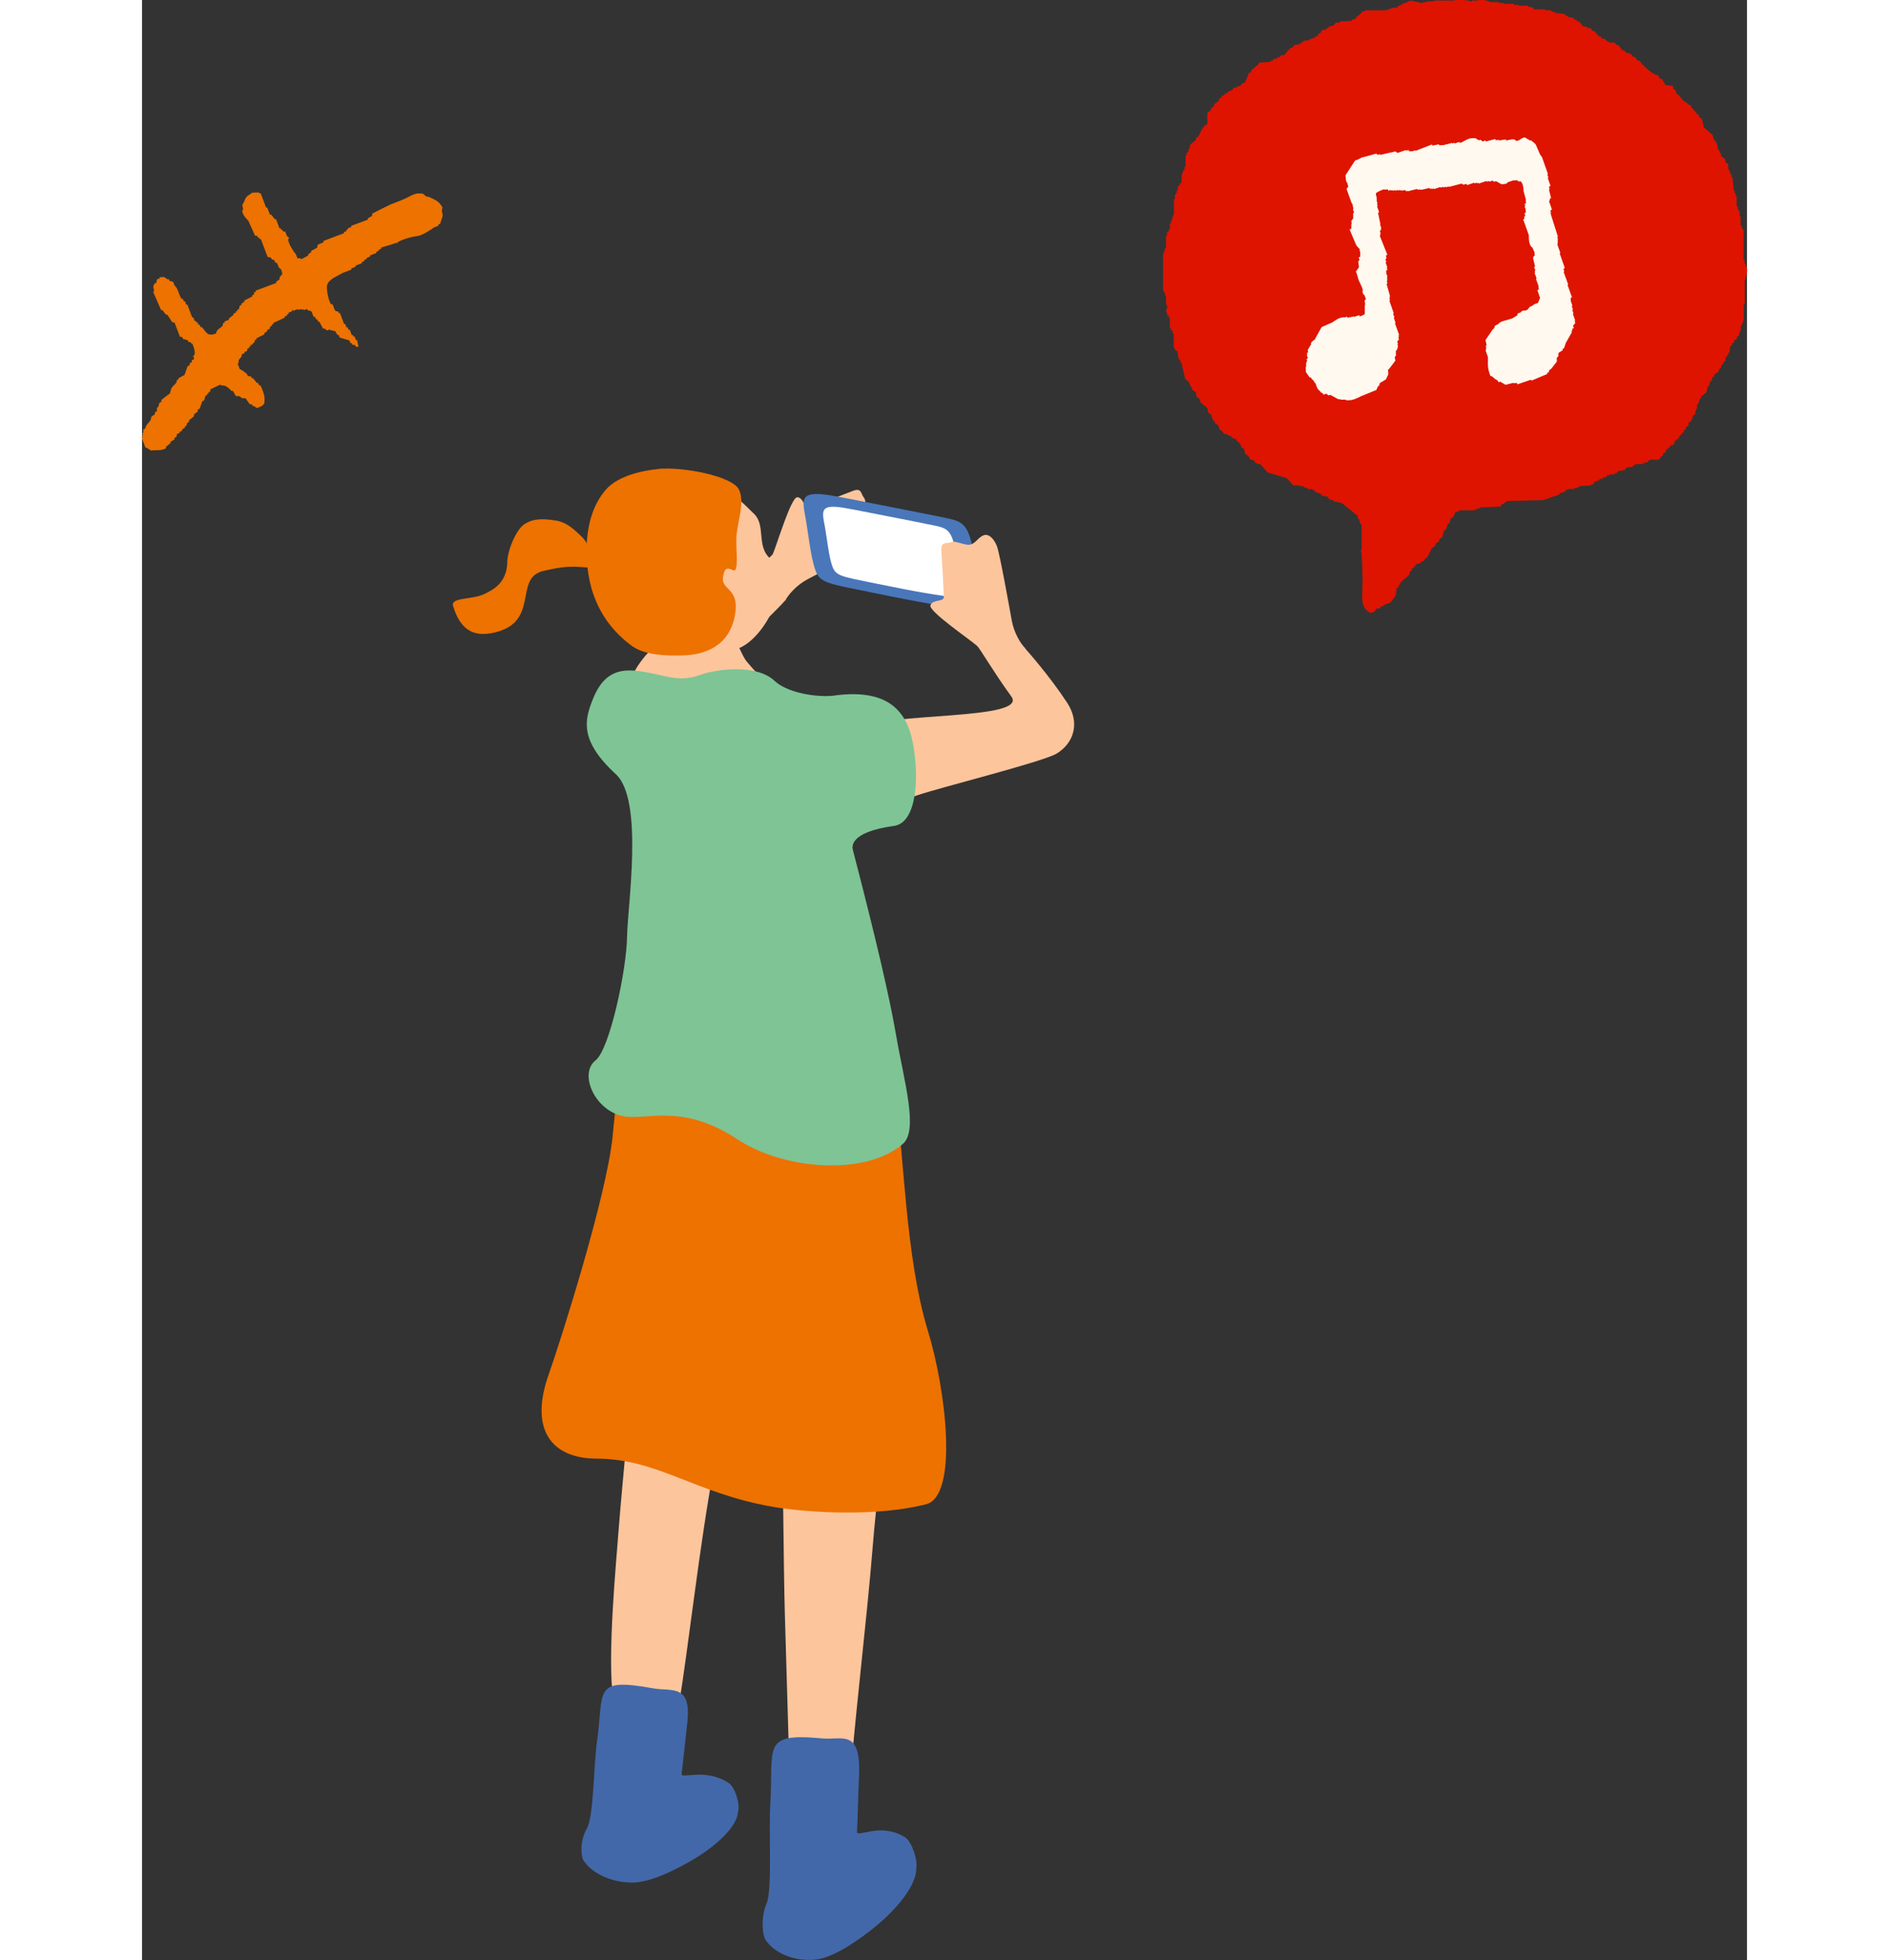
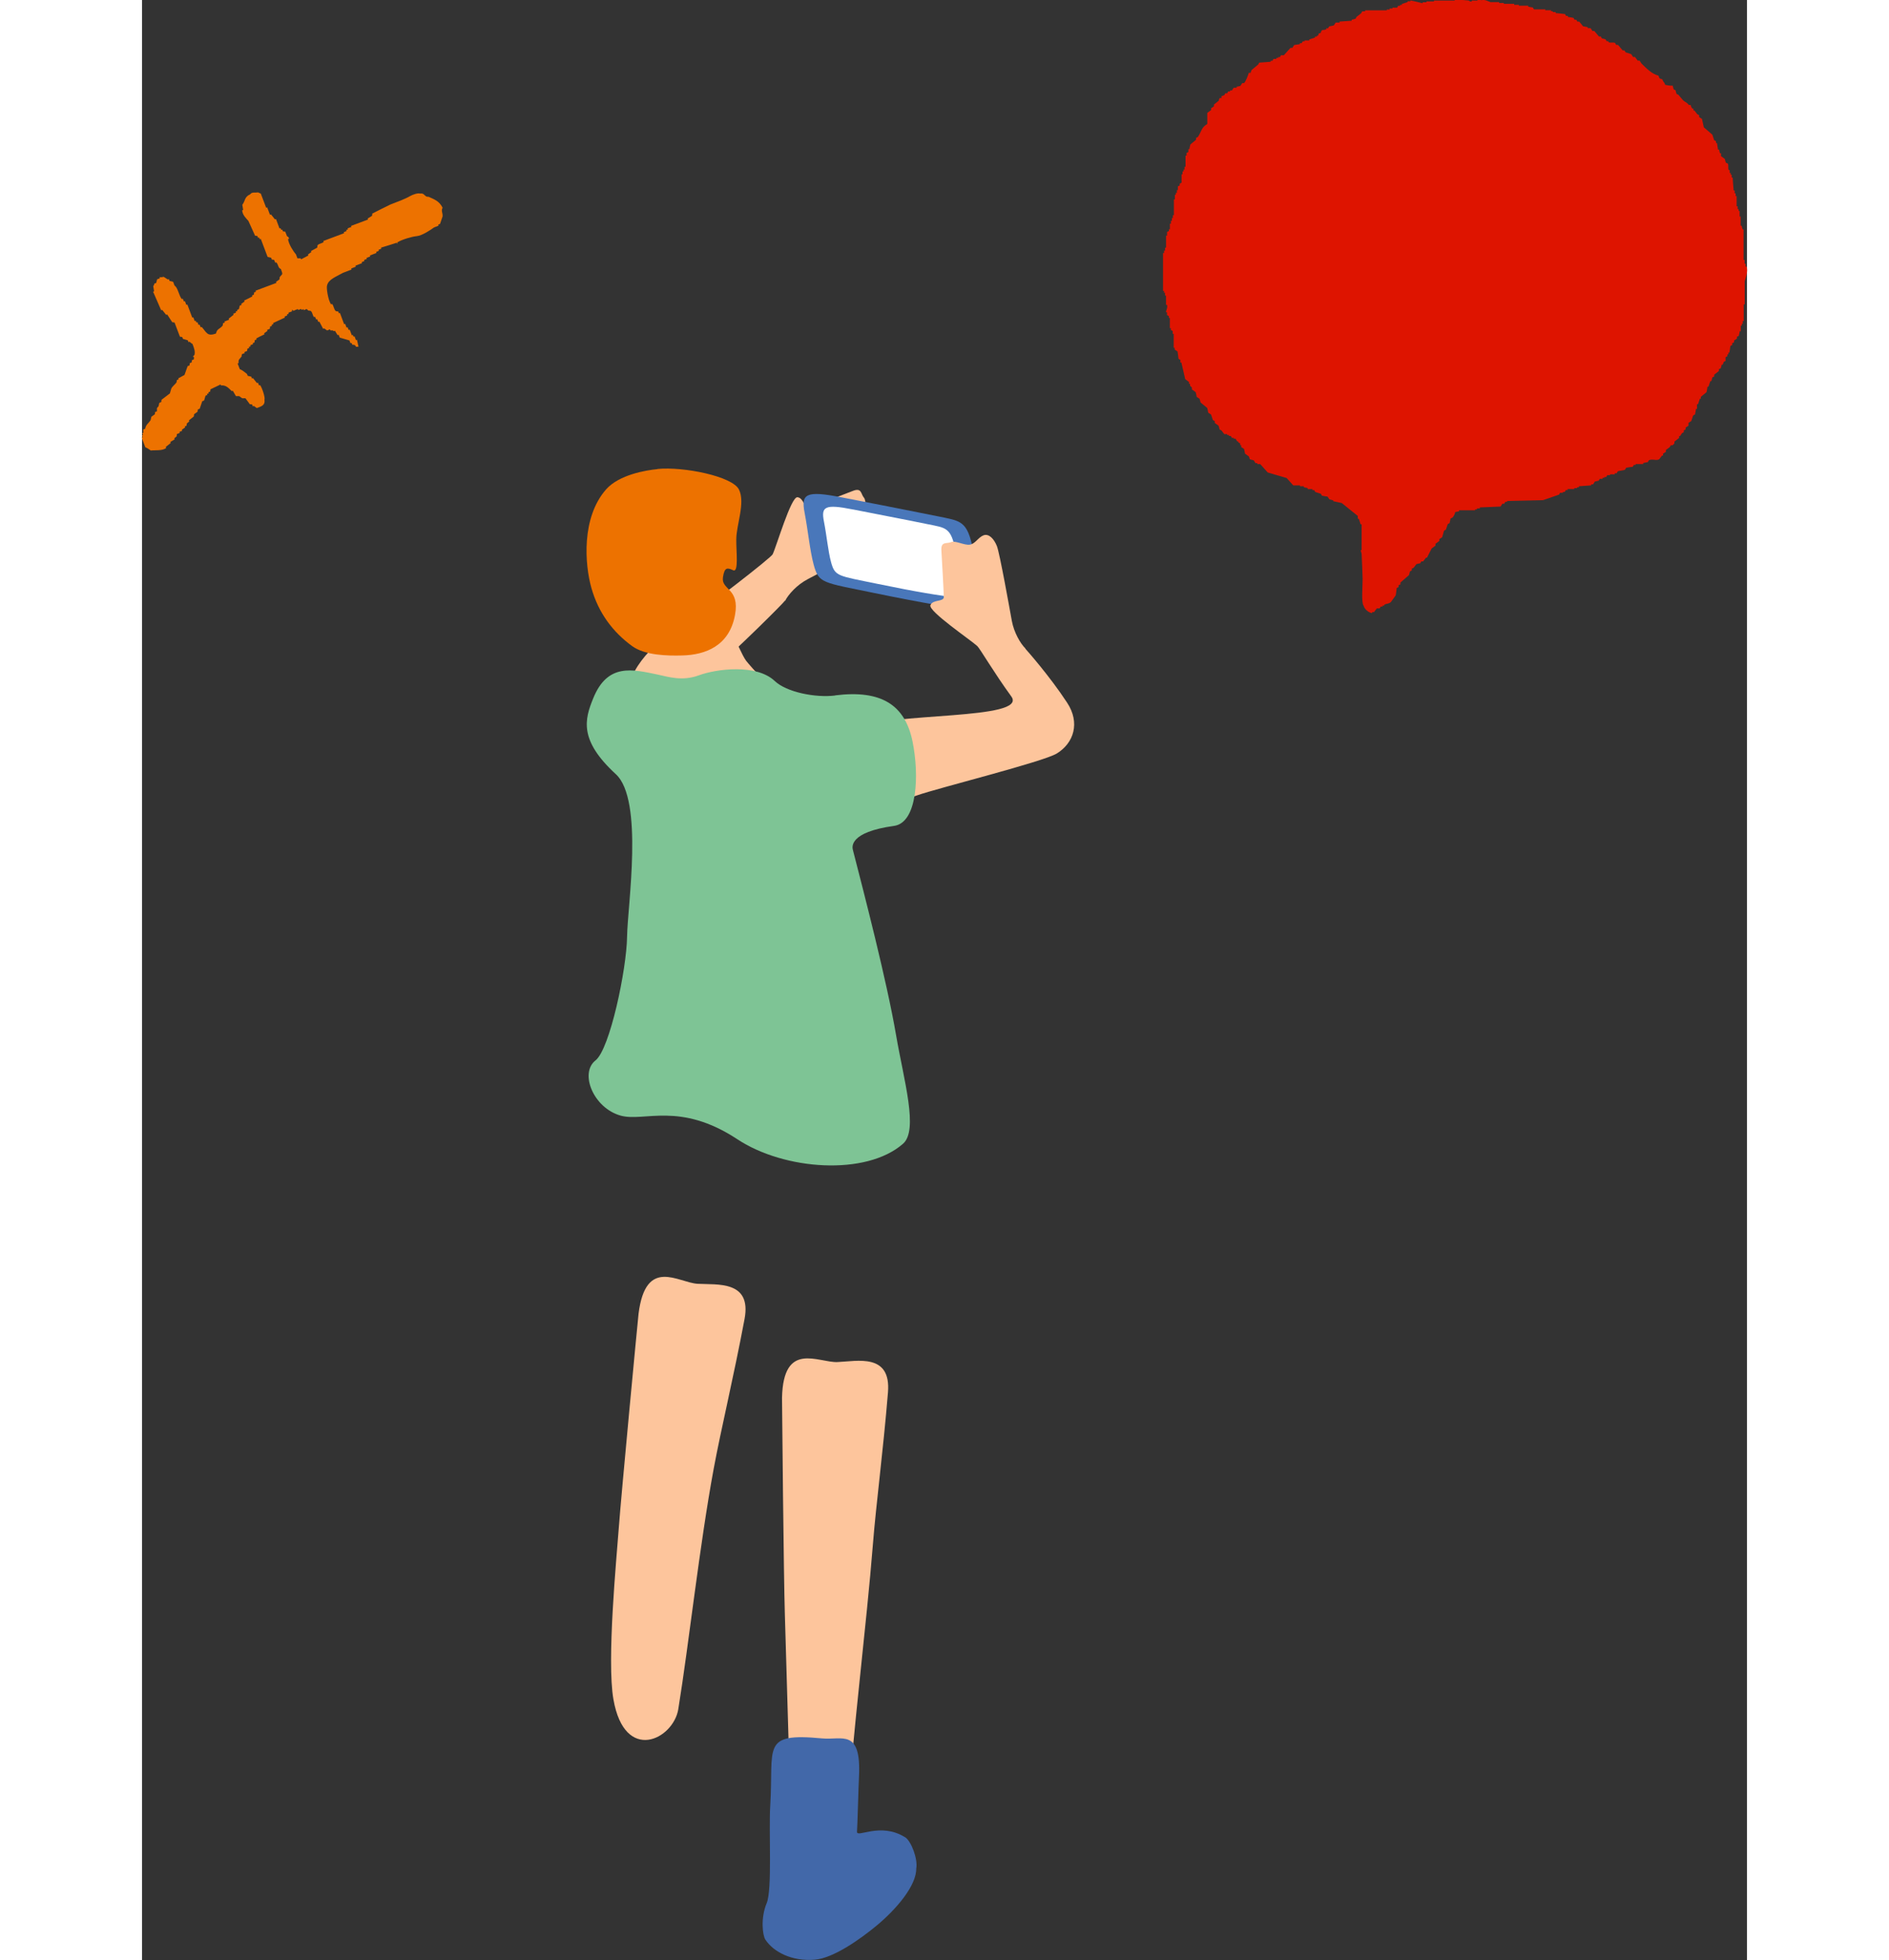
<svg xmlns="http://www.w3.org/2000/svg" id="_レイヤー_1" data-name="レイヤー_1" width="133" height="138" version="1.1" viewBox="0 0 113 138">
  <rect x="0" y="0" width="113" height="138" fill="#333333" stroke="none" />
  <defs>
    <style>
      .st0 {
        fill: #4268a9;
      }

      .st1 {
        fill: #de1400;
      }

      .st2 {
        fill: #7ec495;
      }

      .st3 {
        fill: #4977ba;
      }

      .st4 {
        fill: #fff;
      }

      .st5 {
        fill: #fff9ef;
      }

      .st6 {
        fill: #ed7200;
      }

      .st7 {
        fill: #fdc59c;
      }
      #anim1 {
        animation: anim1 1.3s linear infinite;
      }
      @keyframes anim1 {
        1% {opacity: 1}
        3% {opacity: 0}
        7% {opacity: 0}
        8% {opacity: 1}
        11%{opacity: 1}
        14%{opacity: 0}
        18%{opacity: 0}
        70%{opacity: 1}
      }
      #anim2 {
        animation: anim2 1.3s linear infinite;
        transform-origin: 80% 30%;
        }
      @keyframes anim2 {
        0% {transform: rotate(0deg);}
        50% {transform: rotate(10deg);}
      }
    </style>
  </defs>
  <g>
    <path class="st7" d="M45.28,42.3c.23-.45.83-1.12,1.57-1.51s4.27-2.26,4.69-2.6c.42-.34.69-.81.44-1.13-.25-.32-.76-.37-.93-.73s-.02-1.06-.23-1.3-.14-.71-.76-.47c-.61.24-2.75,1.06-3.09,1.17s-.38-.69-.83-.72c-.45-.03-1.47,3.46-1.74,4.02-.11.23-4.34,3.55-7,5.37-1.74,1.19-4.05,3.77-2.59,5.01,1.06.9,3.72-.77,5-1.88,2.23-1.94,5.39-5.11,5.45-5.23Z" />
    <path class="st3" d="M49.27,35.02c1.53.3,4.78.93,6.75,1.33,1.62.34,2.09.27,2.5,2.41.4,2.09,1,4.31.15,4.22-1.58-.17-3.59-.5-7.18-1.24-3.6-.74-3.84-.66-4.2-1.98-.27-1-.39-2.35-.64-3.66-.25-1.31.05-1.59,2.61-1.08Z" />
    <path class="st4" d="M50.06,35.87c1.19.24,3.73.72,5.27,1.04,1.27.26,1.63.21,1.95,1.88.31,1.63.78,3.36.12,3.29-1.23-.14-2.8-.39-5.61-.97s-3-.51-3.28-1.54c-.21-.78-.3-1.84-.5-2.86-.2-1.03.04-1.24,2.04-.84Z" />
    <path class="st7" d="M37.76,120.32c.74-4.56,1.49-11.51,2.49-16.91.51-2.76,1.4-6.43,2.17-10.53.52-2.74-1.92-2.41-3.31-2.49-1.35-.08-3.64-1.92-4.15,2.1-.05.42-1.22,12.73-1.4,15.18-.15,2.05-.85,9.26-.37,11.98.79,4.53,4.22,2.83,4.57.68Z" />
    <path class="st7" d="M49.72,127.24c.26-4.61,1.31-13.04,1.74-18.51.22-2.8.72-6.54,1.06-10.69.23-2.78-2.16-2.2-3.55-2.14-1.35.06-3.82-1.53-3.91,2.52,0,.42.12,12.79.2,15.24.17,5.47.35,12.25.48,16.46.09,3.03,3.78.6,3.97-2.88Z" />
-     <path class="st6" d="M36.35,72.52c4.97.84,10.74-1.35,12.55-1.36,1.83,0,3.36.72,4.11,5.66.63,4.15.71,11.61,2.32,16.88,1.3,4.24,2.14,11.62-.12,12.21-3.35.87-8.14.63-10.75.19-5.52-.94-8.08-3.38-12.46-3.4-3.18-.01-4.75-2.05-3.36-5.95.75-2.11,4.06-12.46,4.49-16.72.64-6.26.55-7.91,3.21-7.5Z" />
    <path class="st7" d="M62.2,45.66c-.36-.35-.81-1.13-.96-1.95-.15-.82-.85-4.75-1.05-5.26-.2-.5-.56-.9-.94-.76-.38.14-.58.61-.98.66-.39.05-1.01-.31-1.31-.18-.29.13-.72-.08-.68.58.04.66.17,2.94.17,3.29,0,.35-.78.15-.94.57-.17.42,2.85,2.46,3.3,2.88.19.18,1.2,1.91,2.39,3.54,1.25,1.7-8.73,1.09-10.94,2.27-2.27,1.21-.7,3.61-.51,4.59.34,1.76,2.08,1.06,4.82.11,1.55-.54,8.88-2.36,9.84-2.95,1.19-.73,1.66-2.16.72-3.58-1.23-1.88-2.85-3.7-2.94-3.8Z" />
    <path class="st7" d="M39.21,45.02c.16-.03,2.23-.28,2.42-.33.14.31.63,1.47.9,1.83s2.13,2.39,2.36,2.56c-1.88,2.37-5.09,2.72-6.94,1.26.37-.28,1.2-2.69,1.22-3.52.02-.61.09-1.58.05-1.8Z" />
    <path class="st2" d="M48.8,48.97c-1.38.17-3.42-.23-4.25-1.02-1.3-1.23-4.13-.85-5.35-.4-1.18.43-2.12.11-2.92-.06-1.74-.36-3.5-.82-4.51,1.67-.61,1.49-1.02,2.95,1.59,5.35,1.98,1.82.82,9.27.79,11.44-.03,2.29-1.21,7.92-2.22,8.71-1.15.9-.14,3.36,1.77,3.89,1.65.46,4.16-1.01,8.21,1.66,3.31,2.19,9.07,2.6,11.67.32,1.1-.96.06-4.45-.49-7.65-.65-3.8-2.24-9.93-3.04-13.04-.05-.19-.29-1.25,2.9-1.69,1.65-.23,1.78-3.59,1.3-5.94-.52-2.56-2.18-3.66-5.45-3.25Z" />
    <g>
-       <path class="st7" d="M35.78,42.76c-1.62-2.7-2.46-6.52.92-8.28,3.39-1.76,5.58.95,6.36,1.67.96.89.05,2.45,1.39,3.36.41,2.26.17,2.71,0,3.25-.25.78-1.1,2.17-2.19,2.77-.87.48-2.38.27-3.27-.06-.84-.3-1.45-.7-1.98-1.12-.23.01-.48.08-.94-.18-.21-.12-.67-.63-.72-.93-.07-.38.3-.54.44-.5Z" />
      <path class="st6" d="M36.29,33.03c-.82.08-2.69.39-3.61,1.42-1.76,1.99-1.51,5.3-1.04,6.95.49,1.74,1.5,3.1,2.88,4.1.89.64,2.45.68,3.51.65,1.64-.04,3.32-.67,3.72-2.85.35-1.91-.98-1.74-.85-2.65.11-.74.32-.68.72-.5.4.19.21-1.33.22-2.16,0-1.05.65-2.57.19-3.52-.46-.94-3.92-1.63-5.74-1.45Z" />
    </g>
-     <path class="st6" d="M32.31,39.98c-.36-.57-.88-1.74-1.37-2.21-.49-.47-1.02-.98-1.75-1.11-1.14-.19-1.72-.11-2.29.26-.51.33-1.22,1.82-1.19,2.84-.12,1.34-1.01,1.77-1.62,2.07-.86.41-2.38.21-2.19.84.56,1.86,1.61,2.11,2.7,1.91,3.53-.66,1.49-3.87,3.65-4.38,2.15-.51,2.34-.21,4.05-.22Z" />
    <path class="st0" d="M53.71,129.35c-1.74-1.08-3.42.1-3.37-.39.03-.32.11-3.39.14-3.89.16-3.39-1.2-2.54-2.58-2.67-4.35-.41-3.41.56-3.67,4.76-.11,1.78.15,5.88-.25,6.84-.44,1.05-.29,2.27-.09,2.57.57.86,1.85,1.54,3.47,1.41,1.31-.1,3.2-1.44,4.36-2.4,1.41-1.17,2.81-2.83,2.79-4.02.13-.64-.35-1.94-.79-2.21Z" />
-     <path class="st0" d="M41.32,125.55c-1.66-1.12-3.41-.24-3.33-.67.05-.28.33-2.97.38-3.41.38-2.97-1.03-2.35-2.4-2.6-4.3-.77-3.42.16-3.95,3.85-.22,1.56-.22,5.19-.69,6-.51.88-.44,1.97-.25,2.26.51.81,1.74,1.53,3.36,1.57,1.31.04,3.28-.96,4.49-1.7,1.48-.89,2.98-2.23,3.03-3.28.17-.55-.22-1.74-.64-2.03Z" />
  </g>
  <path id="anim1" class="st6" d="M3.66,25.15c0,.05-.01.11-.02.16l-.13.05c0,.05-.01.11-.02.16l-.13.05c0,.05-.01.11-.02.16l-.13.05c-.07.21-.15.41-.22.62-.15.08-.29.16-.44.24l.03.07-.13.05c0,.05-.01.11-.02.16-.12.17-.28.26-.37.44-.03.11-.07.23-.1.34-.2.15-.39.3-.59.45,0,.05-.01.11-.02.16l-.13.05c-.02.08-.04.17-.06.25-.04.04-.07.08-.11.12,0,.08,0,.15,0,.23l-.13.05c0,.05-.01.11-.02.16-.08.06-.16.11-.24.17-.02.08-.04.17-.06.25-.17.25-.32.29-.38.6l-.13.05c0,.08,0,.15,0,.23l-.07.03.05.13-.07.03.05.13-.07.03.25.67c.11.04.3.16.39.23.25-.04.82.04,1.08-.18l-.03-.07c.12-.09.23-.19.35-.28l-.03-.07c.1-.06.21-.13.31-.19l-.03-.07c.06-.05.12-.09.17-.14,0-.05.01-.11.02-.16l.2-.08-.03-.07.2-.08-.03-.07c.08-.06.16-.11.24-.17l-.03-.07.13-.05c0-.05.01-.11.02-.16.06-.05.12-.09.17-.14l-.03-.07c.12-.09.23-.19.35-.28,0-.05.01-.11.02-.16.08-.06.16-.11.24-.17,0-.05.01-.11.02-.16l.13-.05c.06-.18.12-.35.18-.53l.13-.05c.03-.11.07-.23.1-.34l.13-.05-.03-.07.13-.05-.03-.07.13-.05c0-.05.01-.11.02-.16.24-.11.47-.23.71-.34l.03.07c.35-.04.53.18.76.4l.07-.03c.07.13.15.25.22.38.08,0,.15,0,.23,0,.07.05.14.1.21.15.08,0,.15,0,.23,0,.1.14.21.28.31.42.05,0,.11.01.16.02l.05.13.07-.03c.07.05.14.1.21.15.41-.14.59-.24.54-.59.06-.15-.16-.83-.31-1.03l-.07.03-.08-.2-.07.03-.28-.35-.07.03-.05-.13c-.08-.02-.17-.04-.25-.06l-.05-.13c-.12-.1-.36-.29-.51-.34l-.15-.4.07-.03c-.03-.28.07-.26.21-.46,0-.05.01-.11.02-.16l.2-.08-.03-.07.2-.08c0-.05.01-.11.02-.16l.13-.05-.03-.07.13-.05-.03-.07.2-.08-.03-.07.13-.05c0-.05.01-.11.02-.16l.13-.05-.03-.07c.19-.1.38-.2.58-.29l-.03-.07c.08-.06.16-.11.24-.17l-.03-.07.2-.08c0-.05.01-.11.02-.16l.13-.05-.03-.07.13-.05-.03-.07c.28-.13.56-.26.84-.39l-.03-.07.2-.08-.03-.07.13-.05-.03-.07.27-.1-.03-.07.07-.03.03.07.33-.13.03.07.2-.08.03.07.13-.05.03.07.2-.08s.08.07.12.11c.05,0,.11.01.16.02.14.1.12.3.24.44l.07-.03.08.2.07-.03.08.2.07-.03c.09.17.18.34.27.51l.07-.03c.07.05.14.1.21.15l.2-.08.03.07c.25.04.02-.07.25.06l.07-.03c.06.1.13.21.19.31l.07-.03.08.2c.23.07.46.13.68.2l.08.2.07-.03.05.13c.05,0,.11.01.16.02.19.13-.03.14.28.12-.04-.16-.07-.33-.11-.49l-.07.03-.1-.27-.07.03-.05-.13-.07.03-.15-.4-.07.03-.08-.2-.07.03-.1-.27-.07.03-.3-.8-.07.03-.05-.13c-.05,0-.11-.01-.16-.02-.15-.12-.13-.33-.27-.51l-.07.03c-.21-.28-.35-1.19-.28-1.34.1-.43.67-.62,1.12-.88l.6-.23-.03-.07.33-.13-.03-.07.47-.18-.03-.07.2-.08-.03-.07.2-.08-.03-.07.27-.1-.03-.07.47-.18-.03-.07.2-.08-.03-.07.2-.08-.03-.07c.36-.11.73-.22,1.09-.34.1-.02,0,.09.09.04l-.03-.07c.36-.22,1.05-.41,1.36-.44.38-.03,1.01-.45,1.22-.61l.33-.13-.03-.07.13-.05c.06-.18.12-.35.18-.53.02-.26-.12-.38,0-.61-.23-.48-.61-.6-.98-.77-.05,0-.11-.01-.16-.02-.2-.13-.18-.24-.46-.21-.14-.05-.5.07-.69.18-.34.2-.91.41-1.38.59-.43.21-.86.42-1.28.64,0,.05-.01.11-.02.16-.1.06-.21.13-.31.19l.03.07-1.2.45.03.07-.27.1.03.07-.13.05.03.07-.2.08.03.07-1.47.55.03.07c-.17.13-.33.1-.44.24,0,.05-.01.11-.02.16-.15.08-.29.16-.44.24l.03.07c-.08.06-.16.11-.24.17l.03.07c-.17.09-.34.18-.51.27l-.03-.07c-.08,0-.15,0-.23,0l-.1-.27c-.16-.19-.51-.69-.56-1.08l.07-.03c-.03-.16-.14-.17-.14-.17l-.13-.33c-.05,0-.11-.01-.16-.02l-.05-.13-.07.03-.05-.13-.07.03-.25-.67-.07.03c-.09-.12-.19-.23-.28-.35l-.07.03-.2-.53-.07.03-.38-1s-.15-.05-.18-.08c-.21.03-.46-.04-.56.13-.43.19-.34.47-.56.74.02.12.04.24.06.36l-.07.03c.02.35.32.6.44.75.16.35.31.69.47,1.04.05,0,.11.01.16.02l.05.13.07-.03.05.13.07-.03.48,1.27c.08.02.17.04.25.06l.05.13c.05,0,.11.01.16.02l.08.2.07-.03c.18.21.1.37.33.48.16.45.1.3-.09.57,0,.05-.01.11-.02.16-.08.06-.16.11-.24.17l.03.07-1.47.55.03.07-.13.05c0,.05-.01.11-.02.16l-.13.05.03.07c-.19.1-.38.2-.58.29l.03.07c-.08.06-.16.11-.24.17l.03.07-.13.05c-.02.08-.04.17-.06.25l-.13.05.03.07-.13.05.03.07-.2.08.03.07-.35.28.03.07-.33.13.03.07-.13.05c0,.05-.01.11-.02.16-.2.26-.4.21-.47.56-.63.24-.67-.09-1.01-.46l-.07.03-.08-.2-.07.03-.08-.2-.07.03-.05-.13-.07.03-.1-.27-.07.03-.35-.93-.07.03-.1-.27-.07.03-.08-.2-.07.03c-.2-.24-.28-.82-.51-.95l-.1-.27c-.08-.02-.17-.04-.25-.06l-.05-.13-.07.03c-.1-.06-.2-.13-.3-.19-.15.05-.25.02-.29.03l.03.07-.2.08c-.02.08-.04.17-.06.25l-.13.05s-.02.11-.08.18c.02.12.04.24.06.36l-.07.03c.19.44.38.87.57,1.31l.07-.03c.09.12.19.23.28.35l.07-.03c.12.18.24.37.36.55.05,0,.11.01.16.02l.38,1c.05,0,.11.01.16.02l.05.13c.11.03.23.07.34.1l.05.13.07-.03c.1.06.1.11.21.15.13.33.2.55.14.78-.04.04-.07.08-.11.12Z" />
  <g id="anim2">
    <path class="st1" d="M71.96,17.77v-.13h.07v-.2h.07v-.85h.07v-.26s.09-.04.13-.06v-.13h.07v-.39h.07v-.2h.07v-.2h.07v-.2h.07v-1.11h.07v-.33h.07v-.13h.07v-.2h.07v-.26s.09-.04.13-.06v-.13s.09-.04.13-.07v-.59h.07v-.2h.07v-.13h.07v-.2h.07v-.78h.07v-.19s.09-.04.13-.07v-.2h.07c.02-.11.04-.22.07-.33.13-.11.27-.22.4-.33v-.13s.09-.04.13-.07c.26-.38.23-.66.66-.91v-.78c.09-.06.18-.13.27-.2v-.13c.07-.04.13-.09.2-.13v-.13c.11-.09.22-.17.33-.26.02-.07.04-.13.07-.2h.13v-.13c.07-.02.13-.04.2-.07.02-.04.04-.09.07-.13h.13l.07-.13h.13v-.07h.13c.04-.06.09-.13.13-.19h.2v-.07c.09-.02.18-.04.27-.06.04-.07.09-.13.13-.2h.13c.09-.07.3-.56.33-.72h.13c.02-.07.04-.13.07-.2.16-.13.31-.26.47-.39.02-.04.04-.09.07-.13.27-.02.53-.04.8-.06v-.07h.13s.04-.09.07-.13h.2v-.07h.13v-.06h.13s.04-.09.07-.13h.2c.16-.17.31-.35.47-.52h.13c.04-.06.09-.13.13-.2.13-.02.27-.04.4-.06v-.07h.13s.04-.09.07-.13h.13v-.06h.33v-.07c.13-.04.27-.09.4-.13v-.07h.13v-.06h.07c.13-.15-.07-.12.2-.2.1-.32.14-.14.4-.26v-.07h.13s.04-.09.07-.13c.11-.02.22-.04.33-.07.04-.06.09-.13.13-.2h.27v-.07c.29-.02.58-.04.86-.06v-.07l.27-.07s.04-.09.07-.13c.11-.09.22-.17.33-.26.02-.04.04-.09.07-.13h.2v-.07c.51,0,1.02,0,1.53,0v-.06h.2v-.07h.2v-.06h.33s.04-.09.07-.13h.13v-.06h.13v-.07c.13-.04.27-.09.4-.13v-.06h.2v-.06c.29.06.58.13.86.2v-.07h.27v-.06h.53v-.06h1.46v-.07h.07c.31.02.62.04.93.07,0,0,.05.1.2.06v-.06h.4v-.07h.27V.02c.27-.08.51.09.66.13h.6v.06h.33v.06h.73v.07h.33v.06h.66v.07c.11.02.22.04.33.06.02.04.04.09.07.13h.8v.06h.4v.07h.13v.06h.2v.07c.22.02.44.04.66.07l.07.13h.13v.07c.13.02.27.04.4.07.02.04.04.09.07.13h.13s.04.09.07.13h.13c.09.11.18.22.27.33.11.02.22.04.33.06v.07h.2c.04.06.09.13.13.2h.13c.11.13.22.26.33.39h.13s.04.09.07.13c.09.02.18.04.27.07.02.04.04.09.07.13h.13v.07c.18.07.33-.02.47.06.02.04.04.09.07.13h.13c.11.13.22.26.33.39h.13s.04.09.07.13c.13.04.27.09.4.13.04.07.09.13.13.2h.13c.07.09.13.17.2.26h.13c.04.06.09.13.13.2.29.28.74.76,1.2.85.05.19.07.22.27.26.06.22.14.17.2.39.17.03.29.07.53.06.02.05.05.23.07.26.04.02.09.04.13.06.02.09.04.17.07.26.04.02.09.04.13.06.11.13.22.26.33.39.14.13.3.16.4.33h.13c.04.14.05.16.13.26h.07v.13h.07c.07.09.13.17.2.26.04.02.09.04.13.07v.13c.07.04.13.09.2.13.04.2.09.39.13.59.2.17.4.35.6.52.04.13.09.26.13.39.04.02.09.04.13.07v.13h.07c.02.15.04.3.07.46h.07c.02.09.04.17.07.26h.07v.2c.09.06.18.13.27.2.02.09.04.17.07.26l.13.06c.09.14,0,.27.07.46h.07v.2h.07v.13h.07v.2h.07c.02.3.04.61.07.91h.07v.2h.07v.19h.07v.72h.07v.2h.07v.13h.07v.39h.07v.65h.07c.02.09.04.17.07.26h.07c0,.72,0,1.43,0,2.15h.07v.26h.07v.2h.07c.12.36-.07.82-.13,1.04v1.63h-.07v1.17h-.07v.2h-.07v.13h-.07v.39h-.07c-.02.11-.04.22-.07.33-.04.02-.09.04-.13.06v.13c-.07.04-.13.09-.2.13v.13s-.09.04-.13.06v.13s-.09.04-.13.07c-.02.15-.04.3-.07.46h-.07v.13h-.07v.13s-.09.04-.13.07v.26l-.13.07c-.02.06-.04.13-.07.19h-.07c-.02.09-.04.17-.07.26-.04.02-.09.04-.13.06v.13c-.11.09-.22.17-.33.26v.13s-.09.04-.13.06c-.02.09-.04.17-.07.26h-.07c-.04.13-.09.26-.13.39h-.07c-.02.13-.04.26-.07.39-.13.11-.27.22-.4.33v.13h-.07c-.04.13-.09.26-.13.39h-.07v.33h-.07c-.02.13-.04.26-.07.39-.04.02-.09.04-.13.07-.04.13-.09.26-.13.39-.07.04-.13.09-.2.13v.2c-.07.04-.13.09-.2.13v.13l-.13.07v.13s-.09.04-.13.07c-.04.06-.09.13-.13.2h-.07v.13c-.11.09-.22.17-.33.26v.13l-.13.13h-.13s-.04.09-.07.13c-.09.06-.18.13-.27.2v.13c-.07.04-.13.09-.2.13v.13h-.07c-.07.09-.13.17-.2.26-.19.12-.49-.04-.73.07-.02.04-.04.09-.07.13-.11.02-.22.04-.33.07v.07h-.53v.06h-.13s-.04.09-.07.13c-.16.02-.31.04-.47.07-.02.04-.04.09-.07.13-.13.08-.4.06-.53.13-.02.04-.04.09-.07.13h-.13v.07h-.33v.06h-.2s-.04.09-.07.13h-.13v.06h-.13v.07h-.2s-.04.09-.07.13c-.09.02-.18.04-.27.06-.04.07-.09.13-.13.2h-.13v.07c-.29.02-.58.04-.86.06v.07h-.13v.06h-.2v.07h-.47v.07h-.13s-.04.09-.07.13h-.13v.06h-.2s-.04.09-.07.13c-.38.13-.75.26-1.13.39-.84.02-1.68.04-2.53.06v.06h-.13s-.04.09-.07.13h-.13c-.04.07-.09.13-.13.2-.49.02-.98.04-1.46.06v.07h-.2v.07h-.13v.06h-1.13v.07c-.09.02-.18.04-.27.06-.04.18-.1.28-.2.39-.04.02-.09.04-.13.06-.02.11-.04.22-.07.33-.04.02-.09.04-.13.07-.04.13-.09.26-.13.39-.04.02-.09.04-.13.07-.04.15-.09.3-.13.46-.07.04-.13.09-.2.13v.13l-.27.2v.13c-.09.06-.18.13-.27.2-.11.22-.22.43-.33.65h-.07c-.07.09-.13.17-.2.26h-.13s-.04.09-.07.13c-.09.02-.18.04-.27.06-.07.09-.13.17-.2.26-.04.02-.09.04-.13.06v.13s-.09.04-.13.07c-.02.09-.04.17-.07.26-.2.17-.4.35-.6.52v.13s-.09.04-.13.06v.13s-.09.04-.13.06c-.02.17-.04.35-.07.52-.11.15-.22.3-.33.46-.16.15-.25.1-.47.19v.07h-.13v.07h-.13s-.04.09-.07.13h-.2c-.07.09-.13.17-.2.26h-.13v.07c-.27-.03-.54-.29-.6-.52-.17-.19-.07-1.38-.07-1.89-.02-.59-.04-1.17-.07-1.76-.02-.09-.04-.17-.07-.26h.07c0-.61,0-1.21,0-1.82h-.07c-.04-.13-.09-.26-.13-.39h-.07v-.2c-.38-.3-.75-.61-1.13-.91-.2-.04-.4-.09-.6-.13v-.06l-.27-.07c-.04-.06-.09-.13-.13-.19-.13-.02-.27-.04-.4-.07-.02-.04-.04-.09-.07-.13-.13-.04-.27-.09-.4-.13-.02-.04-.04-.09-.07-.13h-.13v-.07h-.33v-.07c-.09-.02-.18-.04-.27-.06v-.07h-.27v-.06h-.47c-.16-.17-.31-.35-.47-.52-.44-.13-.89-.26-1.33-.39-.18-.2-.35-.39-.53-.59h-.2v-.07h-.13c-.04-.06-.09-.13-.13-.2-.09-.02-.18-.04-.27-.07-.02-.07-.04-.13-.07-.2-.09-.06-.18-.13-.27-.2-.02-.11-.04-.22-.07-.33-.07-.04-.13-.09-.2-.13v-.13h-.07v-.13s-.09-.04-.13-.07v-.06h-.07c-.04-.07-.09-.13-.13-.2h-.13v-.06h-.13s-.04-.09-.07-.13h-.13v-.07h-.13v-.06h-.2c-.07-.09-.13-.17-.2-.26-.04-.02-.09-.04-.13-.07-.02-.09-.04-.17-.07-.26-.09-.06-.18-.13-.27-.2v-.13s-.09-.04-.13-.07c-.04-.13-.09-.26-.13-.39-.07-.04-.13-.09-.2-.13-.02-.11-.04-.22-.07-.33-.16-.13-.31-.26-.47-.39-.02-.09-.04-.17-.07-.26-.07-.04-.13-.09-.2-.13-.02-.11-.04-.22-.07-.33-.09-.07-.18-.13-.27-.2v-.13s-.13-.13-.13-.13v-.13h-.07v-.13c-.09-.07-.18-.13-.27-.2-.09-.39-.18-.78-.27-1.17h-.07v-.19s-.09-.04-.13-.07c-.02-.17-.04-.35-.07-.52-.07-.04-.13-.09-.2-.13v-.13h-.07v-.98h-.07v-.2l-.13-.07v-.13h-.07v-.72h-.07v-.13s-.09-.04-.13-.07v-.2h-.07c-.02-.1.13-.31.07-.52h-.07v-.65h-.07v-.2h-.07v-.13h-.07v-1.63c0-.35,0-.69,0-1.04h.07Z" />
-     <path class="st5" d="M100.87,22.77l.05-.02-.06-.16.05-.02-.17-.47.05-.02-.09-.26.05-.02-.09-.26.05-.02-.11-.31h0s-.02-.24-.02-.24l.1-.03-.32-.89.05-.02-.32-.89.05-.02-.06-.17.09-.09-.36-1.03.05-.02-.22-.62.05-.03-.04-.11.05-.02-.05-.15.05-.02-.06-.17.05-.02-.52-1.64h.02s-.02-.24-.02-.24l.1-.03-.21-.6.06-.06v-.12s.09-.03.09-.03l-.15-.59h.03s-.02-.24-.02-.24l.1-.03-.2-.57.05-.02-.08-.22.05-.02-.42-1.19-.12-.17h-.01s-.3-.7-.3-.7l-.13-.16h-.03s-.18-.16-.18-.16l-.06.02-.39-.23-.1.03c-.12.04-.22.11-.31.18h0s-.18.05-.18.05l-.09-.09h-.04s-.02-.04-.02-.04l-.1.03v-.03s-.46.09-.46.09l-.03-.08-.11.04v-.02s-.35.06-.35.06l-.02-.04-.23.02-.03-.08-.66.17-.03-.07-.2.07-.16-.12-.11.04-.24-.15h-.04s-.11,0-.11,0c-.26-.02-.46.1-.63.19-.1.06-.2.11-.32.15l-.03-.08-.34.11-.02-.05-.14.05v-.04s-.68.17-.68.17v-.02s-.24.02-.24.02l-.03-.07-.45.09-.03-.08-1.16.45v-.04s-.23.07-.23.07h0s-.23,0-.23,0l-.03-.1-.16.06-.02-.05-.61.21-.09-.09h-.03s-.01-.02-.01-.02l-1.06.24v-.03s-.24.02-.24.02l-.03-.08-1.07.29-.2.11h0s-.25.1-.25.1l-.67,1.03v.08s.02.05.02.08c0,.1,0,.24.1.39l.04.06h-.02s.06.2.06.2l-.09.09v.03s-.04.02-.04.02l.35.98.07.1.04.21.04.12-.05.02.08.24-.06.06v.37s-.13.17-.13.17l.03.2h-.03s0,.34,0,.34l-.12.06.48,1.13s.07.08.12.13c.05.05.1.1.14.15l-.05.02.06.16v.32s-.11.06-.11.06l.06.18-.09.09v.03s0,0,0,0l.05.38-.17.25h0s-.05.03-.05.03l.13.38c.02.15.09.32.18.49.07.15.15.31.18.46h0c-.02.07-.04.16.03.28l.09.09.1.27-.09.09v.03s0,0,0,0l.04.28h-.03s0,.62,0,.62c-.01.02-.02.04-.03.06-.12.06-.22.11-.33.14l-.03-.09-.37.12v-.03s-.46.09-.46.09l-.03-.08-.12.05h-.13s0,0,0,0c-.29,0-.59.22-.77.35l-.77.34-.44.79-.02.07-.17.12-.13.14.03.07-.25.42.03.18-.09.03.04.11-.05.02.08.23-.09.09.04.11-.07.13v.04s0,.06,0,.06c-.01.08,0,.14,0,.18l-.04.07.02.08s0,.09,0,.13v.09s.27.39.27.39l.06-.02.12.16.07.05.13.21h.03s.03.07.04.12c.05.15.1.32.26.42.05.07.12.16.22.17l.04.1.2-.07.16.12.12-.04.57.31h.14s.02.03.02.03h.36s.02.04.02.04h.14s.03,0,.05,0c.28,0,.51-.11.74-.22.1-.05.2-.1.32-.14l.9-.37.02-.12.05-.02.02-.12.09-.03.05-.19.43-.26h0s.15-.32.15-.32c.03-.1.01-.2,0-.29,0-.02,0-.06-.01-.08l.06-.02.46-.6-.04-.27.08-.08v-.35s.11-.12.11-.12l-.02-.06.05-.03-.03-.07.05-.02-.06-.16.05-.02-.06-.18.09-.09v-.03s.04-.02.04-.02l-.05-.15.05-.03-.04-.11.05-.02-.3-.84.05-.02-.13-.36.05-.02-.1-.27.05-.02-.31-.89.05-.02-.06-.16.06-.02-.04-.11h.04s-.25-.88-.25-.88l.07-.02-.06-.16.05-.02-.04-.11.05-.02-.05-.15.05-.02-.08-.21h0s-.02-.23-.02-.23l.1-.03-.06-.16.05-.02-.13-.36.06-.02-.07-.19.07-.07-.03-.22.1-.03-.54-1.35.05-.02-.03-.1.05-.02-.06-.19.09-.09-.03-.08.05-.02-.1-.27h.03s-.17-.83-.17-.83l.08-.02-.15-.43.05-.02-.06-.16.05-.02-.06-.16v-.14c0-.13-.03-.21-.05-.28q-.02-.06,0-.1v-.05s.08-.05.08-.05c.06-.05.32-.17.5-.22v.03s.25-.02.25-.02l.03.1.16-.06.02.05.11-.04.02.05.16-.05.02.05.16-.06.02.05.16-.05.02.05.11-.04.02.05.19-.06.09.09.09-.03v.04s.69-.17.69-.17l.03.07.14-.05.02.05.11-.04v.03s.57-.13.57-.13l.02.07.11-.04.02.05.16-.05.02.05.43-.15.02.05.16-.06.02.05.16-.06.02.05.21-.07v.04s.92-.24.92-.24l.08.08.27-.05.03.08.49-.17.02.05.16-.05.02.05.11-.04.02.05.54-.18.02.05.16-.05.02.05.24-.08.09.09.14-.05.38.22.06-.02v.02s.18-.02.18-.02c.05,0,.16-.03.22-.13l.37-.12h0s.29-.01.29-.01l.08.08h.17c.15.19.17.34.19.69l.17.62h-.02s.02.24.02.24l-.1.03.05.15-.05.02.08.22h-.01s.02.23.02.23l-.1.03.06.18-.07.07v.16s-.08.03-.08.03l.4,1.12v.06c0,.2,0,.52.17.75l.08.06.17.38-.04.02.05.13-.09.09v.03s-.05.02-.05.02l.04.1h-.03s.14.56.14.56l-.07.03.09.24-.05.03.04.12-.05.02.15.41-.05.02.19.53h-.01s.02.23.02.23l-.1.03.19.55-.15.36s-.05.02-.07.02c-.07.02-.16.05-.24.11l-.11.08-.17.06.02.05-.11.04.02.05-.18.12s-.04,0-.06,0c-.08,0-.17,0-.24.05l-.09.09-.2.07-.02.13-.37.22h0s-.72.21-.72.21l-.2.11v.04s-.29.16-.29.16v.02s-.02.01-.02.01l-.02.13-.12.1-.5.74.08.37-.07.04.05.15-.05.03.04.11-.05.02.17.48c0,.1,0,.19,0,.28-.01.26-.02.51.14.95l.03.09.09.03s.08.04.14.1c.04.04.08.08.14.12l.1.04.12.16.11-.04.37.22.56-.14v.03s.24-.02.24-.02l.03.1.97-.33.02.07,1.12-.47-.02-.06.1-.06h.03s.02-.14.02-.14l.16-.12.35-.45.04-.09-.02-.19.14-.19-.03-.07.04-.13.27-.17v-.1s.09-.03.09-.03l.14-.4.42-.74-.03-.07.06-.06v-.12s.11-.04.11-.04l-.06-.17.09-.09v-.03s.04-.02.04-.02l-.04-.1ZM91.46,10.47h0s0,0,0,0h0Z" />
  </g>
</svg>